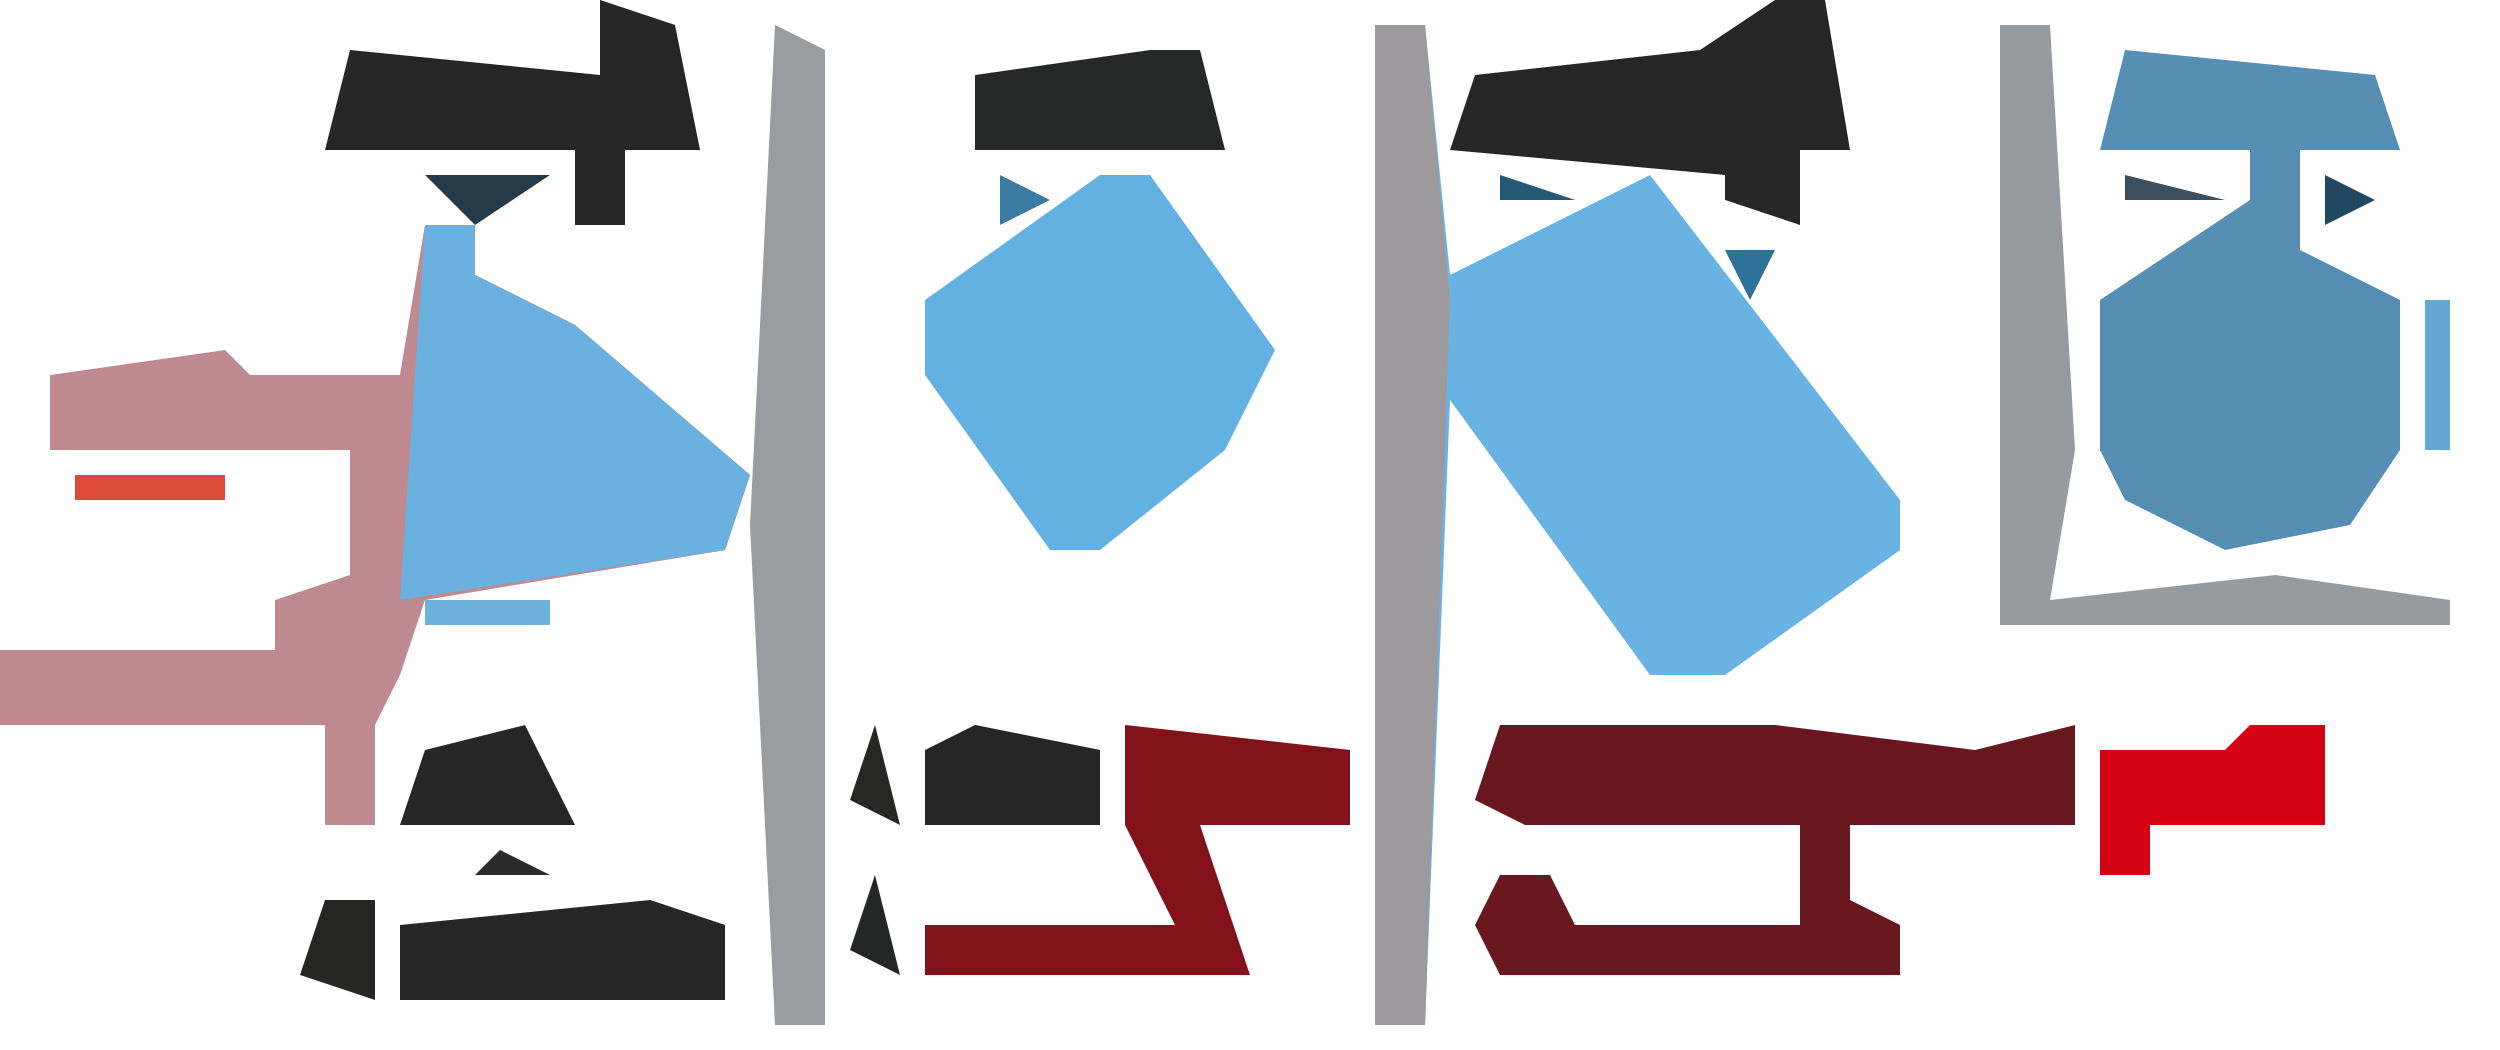
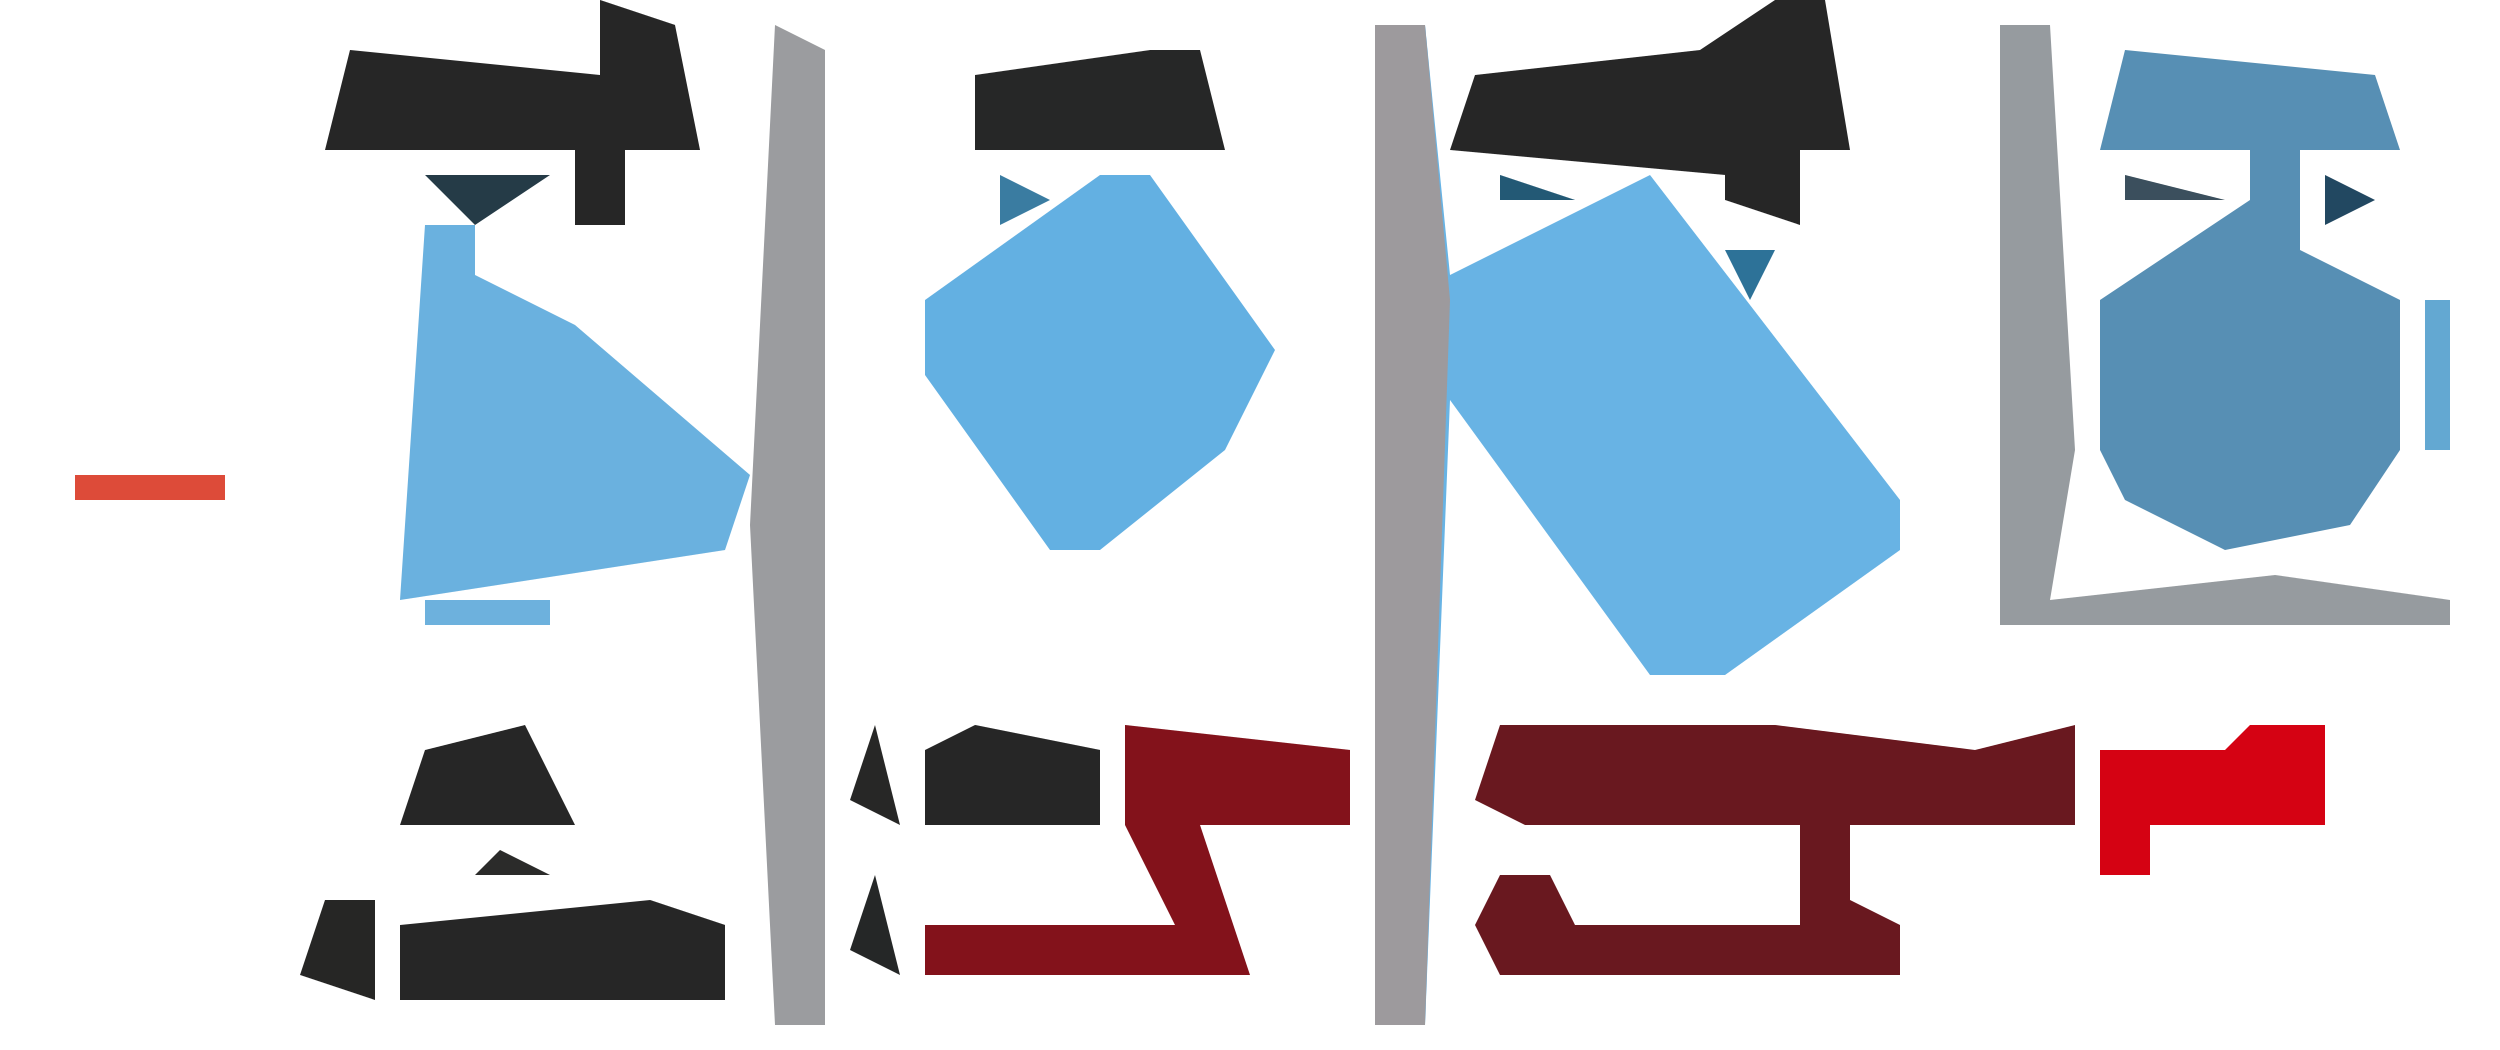
<svg xmlns="http://www.w3.org/2000/svg" version="1.1" width="100" height="42">
  <path d="M0,0 L2,0 L3,10 L7,8 L11,6 L21,19 L21,21 L14,26 L11,26 L3,15 L2,40 L0,40 Z M2,11 Z " fill="#68B3E4" transform="translate(55,1)" />
-   <path d="M0,0 L2,0 L2,2 L6,4 L13,10 L12,13 L0,15 L-1,18 L-2,20 L-2,24 L-4,24 L-4,20 L-17,20 L-17,17 L-6,17 L-6,15 L-3,14 L-3,9 L-15,9 L-15,6 L-8,5 L-7,6 L-1,6 Z " fill="#BF8990" transform="translate(17,9)" />
  <path d="M0,0 L10,1 L11,4 L7,4 L7,8 L11,10 L11,16 L9,19 L4,20 L0,18 L-1,16 L-1,10 L5,6 L5,4 L-1,4 Z " fill="#578FB4" transform="translate(85,2)" />
  <path d="M0,0 L2,0 L7,7 L5,11 L0,15 L-2,15 L-7,8 L-7,5 Z " fill="#63B0E2" transform="translate(44,7)" />
  <path d="M0,0 L8,0 L11,0 L19,1 L23,0 L23,4 L14,4 L14,7 L16,8 L16,10 L0,10 L-1,8 L0,6 L2,6 L3,8 L12,8 L12,4 L1,4 L-1,3 Z " fill="#69181F" transform="translate(60,29)" />
  <path d="M0,0 L2,0 L2,2 L6,4 L13,10 L12,13 L-1,15 Z " fill="#6AB1DF" transform="translate(17,9)" />
  <path d="M0,0 L2,0 L3,11 L2,40 L0,40 Z " fill="#9D9A9D" transform="translate(55,1)" />
  <path d="M0,0 L2,1 L2,40 L0,40 L-1,20 Z " fill="#9B9C9F" transform="translate(31,1)" />
  <path d="M0,0 L2,0 L3,17 L2,23 L11,22 L18,23 L18,24 L0,24 Z " fill="#969B9F" transform="translate(80,1)" />
  <path d="M0,0 L2,0 L3,6 L1,6 L1,9 L-2,8 L-2,7 L-13,6 L-12,3 L-3,2 Z " fill="#262626" transform="translate(71,0)" />
  <path d="M0,0 L9,1 L9,4 L3,4 L5,10 L-8,10 L-8,8 L2,8 L0,4 Z " fill="#83121B" transform="translate(45,29)" />
  <path d="M0,0 L3,1 L4,6 L1,6 L1,9 L-1,9 L-1,6 L-11,6 L-10,2 L0,3 Z " fill="#262626" transform="translate(24,0)" />
  <path d="M0,0 L3,1 L3,4 L-10,4 L-10,1 Z " fill="#262626" transform="translate(26,36)" />
  <path d="M0,0 L3,0 L3,4 L-4,4 L-4,6 L-6,6 L-6,1 L-1,1 Z M0,2 Z " fill="#D50213" transform="translate(90,29)" />
  <path d="M0,0 L2,0 L3,4 L-7,4 L-7,1 Z " fill="#262727" transform="translate(46,2)" />
  <path d="M0,0 L5,1 L5,4 L-2,4 L-2,1 Z " fill="#262626" transform="translate(39,29)" />
  <path d="M0,0 L2,4 L-5,4 L-4,1 Z " fill="#262626" transform="translate(21,29)" />
  <path d="M0,0 L2,0 L2,4 L-1,3 Z " fill="#262625" transform="translate(13,36)" />
  <path d="M0,0 L1,4 L-1,3 Z " fill="#252727" transform="translate(35,35)" />
  <path d="M0,0 L1,4 L-1,3 Z " fill="#272726" transform="translate(35,29)" />
  <path d="M0,0 L6,0 L6,1 L0,1 Z " fill="#DD4B39" transform="translate(3,19)" />
  <path d="M0,0 L1,0 L1,6 L0,6 Z " fill="#63A8D2" transform="translate(97,12)" />
  <path d="M0,0 L4,1 L0,1 Z " fill="#3B4F5D" transform="translate(85,7)" />
  <path d="M0,0 L5,0 L2,2 Z " fill="#253B47" transform="translate(17,7)" />
  <path d="M0,0 L5,0 L5,1 L0,1 Z " fill="#6DB1DD" transform="translate(17,24)" />
  <path d="M0,0 L2,1 L-1,1 Z " fill="#2B2B2A" transform="translate(20,34)" />
  <path d="M0,0 L4,1 Z " fill="#53A5D8" transform="translate(24,23)" />
  <path d="M0,0 L1,4 Z " fill="#95A0AF" transform="translate(13,18)" />
  <path d="M0,0 L3,1 L0,1 Z " fill="#235975" transform="translate(60,7)" />
  <path d="M0,0 Z " fill="#C7655A" transform="translate(14,11)" />
  <path d="M0,0 L2,0 L1,2 Z " fill="#2D7298" transform="translate(69,10)" />
  <path d="M0,0 L2,1 L0,2 Z " fill="#224861" transform="translate(93,7)" />
  <path d="M0,0 L2,1 L0,2 Z " fill="#3A7CA1" transform="translate(40,7)" />
  <path d="M0,0 Z " fill="#2A2C2B" transform="translate(12,2)" />
  <path d="M0,0 L2,1 Z " fill="#2B2B2A" transform="translate(22,35)" />
  <path d="M0,0 L2,1 Z " fill="#2B2B2A" transform="translate(17,34)" />
  <path d="M0,0 L2,1 Z " fill="#DD4B39" transform="translate(73,28)" />
  <path d="M0,0 L2,1 Z " fill="#DD4B39" transform="translate(52,28)" />
  <path d="M0,0 L2,1 Z " fill="#66ACDD" transform="translate(70,26)" />
  <path d="M0,0 Z " fill="#5895BB" transform="translate(64,25)" />
  <path d="M0,0 L2,1 Z " fill="#379CD8" transform="translate(92,22)" />
  <path d="M0,0 L2,1 Z " fill="#5895BB" transform="translate(77,20)" />
  <path d="M0,0 L2,1 Z " fill="#5895BB" transform="translate(46,20)" />
  <path d="M0,0 Z " fill="#66ACDD" transform="translate(83,18)" />
  <path d="M0,0 Z " fill="#639BBD" transform="translate(37,16)" />
  <path d="M0,0 Z " fill="#639BBD" transform="translate(52,14)" />
  <path d="M0,0 L2,1 Z " fill="#66ACDD" transform="translate(25,14)" />
  <path d="M0,0 L2,1 Z " fill="#639BBD" transform="translate(58,10)" />
  <path d="M0,0 Z " fill="#5895BB" transform="translate(15,9)" />
  <path d="M0,0 Z " fill="#66ACDD" transform="translate(68,8)" />
  <path d="M0,0 L2,1 Z " fill="#2B2B2A" transform="translate(14,7)" />
  <path d="M0,0 Z " fill="#2A2C2C" transform="translate(29,4)" />
  <path d="M0,0 Z " fill="#2A2C2C" transform="translate(74,1)" />
  <path d="M0,0 Z " fill="#2B2B2A" transform="translate(72,40)" />
  <path d="M0,0 Z " fill="#2B2B2A" transform="translate(47,40)" />
  <path d="M0,0 Z " fill="#A7A7AB" transform="translate(58,38)" />
  <path d="M0,0 Z " fill="#A7A7AB" transform="translate(58,36)" />
  <path d="M0,0 Z " fill="#2B2B2A" transform="translate(29,36)" />
  <path d="M0,0 Z " fill="#2B2B2A" transform="translate(64,35)" />
  <path d="M0,0 Z " fill="#DD4B39" transform="translate(82,34)" />
  <path d="M0,0 Z " fill="#DD4B39" transform="translate(75,34)" />
  <path d="M0,0 Z " fill="#DD4B39" transform="translate(70,34)" />
  <path d="M0,0 Z " fill="#2B2B2A" transform="translate(14,34)" />
  <path d="M0,0 Z " fill="#A7A7AB" transform="translate(58,32)" />
  <path d="M0,0 Z " fill="#A7A7AB" transform="translate(11,30)" />
  <path d="M0,0 Z " fill="#A7A7AB" transform="translate(1,30)" />
  <path d="M0,0 Z " fill="#DD4B39" transform="translate(78,28)" />
  <path d="M0,0 Z " fill="#1C87C1" transform="translate(68,28)" />
  <path d="M0,0 Z " fill="#2B2B2A" transform="translate(63,28)" />
  <path d="M0,0 Z " fill="#DD4B39" transform="translate(47,28)" />
  <path d="M0,0 Z " fill="#64B5E5" transform="translate(69,27)" />
  <path d="M0,0 Z " fill="#0A84CC" transform="translate(65,27)" />
  <path d="M0,0 Z " fill="#C2D5EF" transform="translate(15,27)" />
  <path d="M0,0 Z " fill="#1C87C1" transform="translate(72,25)" />
  <path d="M0,0 Z " fill="#42A5DD" transform="translate(73,24)" />
  <path d="M0,0 Z " fill="#42A5DD" transform="translate(63,24)" />
  <path d="M0,0 Z " fill="#A7A7AB" transform="translate(3,24)" />
  <path d="M0,0 Z " fill="#A7A7AB" transform="translate(1,24)" />
  <path d="M0,0 Z " fill="#64B5E5" transform="translate(74,23)" />
  <path d="M0,0 Z " fill="#1C87C1" transform="translate(62,23)" />
  <path d="M0,0 Z " fill="#0A84CC" transform="translate(43,23)" />
  <path d="M0,0 Z " fill="#64B5E5" transform="translate(87,22)" />
  <path d="M0,0 Z " fill="#A7A7AB" transform="translate(78,22)" />
  <path d="M0,0 Z " fill="#0A84CC" transform="translate(76,22)" />
  <path d="M0,0 Z " fill="#1F90D0" transform="translate(61,22)" />
  <path d="M0,0 Z " fill="#1C87C1" transform="translate(44,22)" />
  <path d="M0,0 Z " fill="#0A84CC" transform="translate(41,22)" />
  <path d="M0,0 Z " fill="#A7A7AB" transform="translate(12,22)" />
  <path d="M0,0 Z " fill="#1F90D0" transform="translate(94,21)" />
  <path d="M0,0 Z " fill="#0A84CC" transform="translate(85,21)" />
  <path d="M0,0 Z " fill="#64B5E5" transform="translate(45,21)" />
  <path d="M0,0 Z " fill="#1F90D0" transform="translate(95,20)" />
  <path d="M0,0 Z " fill="#0A84CC" transform="translate(84,20)" />
  <path d="M0,0 Z " fill="#64B5E5" transform="translate(60,20)" />
  <path d="M0,0 Z " fill="#64B5E5" transform="translate(40,20)" />
  <path d="M0,0 Z " fill="#1F90D0" transform="translate(96,19)" />
  <path d="M0,0 Z " fill="#1C87C1" transform="translate(76,19)" />
  <path d="M0,0 Z " fill="#42A5DD" transform="translate(59,19)" />
  <path d="M0,0 Z " fill="#1C87C1" transform="translate(48,19)" />
  <path d="M0,0 Z " fill="#42A5DD" transform="translate(39,19)" />
  <path d="M0,0 Z " fill="#A7A7AB" transform="translate(78,18)" />
  <path d="M0,0 Z " fill="#C2D5EF" transform="translate(75,18)" />
  <path d="M0,0 Z " fill="#1C87C1" transform="translate(58,18)" />
  <path d="M0,0 Z " fill="#42A5DD" transform="translate(49,18)" />
  <path d="M0,0 Z " fill="#1C87C1" transform="translate(38,18)" />
  <path d="M0,0 Z " fill="#C2D5EF" transform="translate(50,17)" />
  <path d="M0,0 Z " fill="#1C87C1" transform="translate(29,17)" />
  <path d="M0,0 Z " fill="#A7A7AB" transform="translate(78,16)" />
  <path d="M0,0 Z " fill="#1F90D0" transform="translate(74,16)" />
  <path d="M0,0 Z " fill="#1F90D0" transform="translate(28,16)" />
  <path d="M0,0 Z " fill="#42A5DD" transform="translate(73,15)" />
  <path d="M0,0 Z " fill="#C2D5EF" transform="translate(36,15)" />
  <path d="M0,0 Z " fill="#0A84CC" transform="translate(27,15)" />
  <path d="M0,0 Z " fill="#A7A7AB" transform="translate(78,14)" />
  <path d="M0,0 Z " fill="#42A5DD" transform="translate(72,14)" />
  <path d="M0,0 Z " fill="#1F90D0" transform="translate(35,14)" />
  <path d="M0,0 Z " fill="#42A5DD" transform="translate(24,13)" />
  <path d="M0,0 Z " fill="#DD4B39" transform="translate(3,13)" />
  <path d="M0,0 Z " fill="#A7A7AB" transform="translate(78,12)" />
  <path d="M0,0 Z " fill="#1F90D0" transform="translate(71,12)" />
  <path d="M0,0 Z " fill="#0A84CC" transform="translate(51,12)" />
  <path d="M0,0 Z " fill="#42A5DD" transform="translate(23,12)" />
  <path d="M0,0 Z " fill="#1F90D0" transform="translate(96,11)" />
-   <path d="M0,0 Z " fill="#1F90D0" transform="translate(83,11)" />
  <path d="M0,0 Z " fill="#1C87C1" transform="translate(50,11)" />
  <path d="M0,0 Z " fill="#0A84CC" transform="translate(36,11)" />
  <path d="M0,0 Z " fill="#42A5DD" transform="translate(22,11)" />
  <path d="M0,0 Z " fill="#1F90D0" transform="translate(95,10)" />
  <path d="M0,0 Z " fill="#1F90D0" transform="translate(84,10)" />
  <path d="M0,0 Z " fill="#A7A7AB" transform="translate(78,10)" />
  <path d="M0,0 Z " fill="#42A5DD" transform="translate(49,10)" />
  <path d="M0,0 Z " fill="#1F90D0" transform="translate(37,10)" />
  <path d="M0,0 Z " fill="#2B2B2A" transform="translate(24,10)" />
  <path d="M0,0 Z " fill="#1C87C1" transform="translate(21,10)" />
  <path d="M0,0 Z " fill="#1F90D0" transform="translate(94,9)" />
  <path d="M0,0 Z " fill="#1F90D0" transform="translate(85,9)" />
  <path d="M0,0 Z " fill="#42A5DD" transform="translate(60,9)" />
  <path d="M0,0 Z " fill="#64B5E5" transform="translate(48,9)" />
  <path d="M0,0 Z " fill="#64B5E5" transform="translate(39,9)" />
  <path d="M0,0 Z " fill="#1F90D0" transform="translate(20,9)" />
  <path d="M0,0 Z " fill="#A7A7AB" transform="translate(78,8)" />
  <path d="M0,0 Z " fill="#2A2E2E" transform="translate(73,7)" />
  <path d="M0,0 Z " fill="#1F90D0" transform="translate(67,7)" />
  <path d="M0,0 Z " fill="#202434" transform="translate(47,7)" />
  <path d="M0,0 Z " fill="#202434" transform="translate(26,7)" />
  <path d="M0,0 Z " fill="#2B2B2A" transform="translate(37,4)" />
  <path d="M0,0 Z " fill="#2B2B2A" transform="translate(49,3)" />
  <path d="M0,0 Z " fill="#2B2B2A" transform="translate(90,1)" />
  <path d="M0,0 Z " fill="#2B2B2A" transform="translate(65,1)" />
  <path d="M0,0 Z " fill="#2B2B2A" transform="translate(62,1)" />
  <path d="M0,0 Z " fill="#2B2B2A" transform="translate(59,1)" />
  <path d="M0,0 Z " fill="#2B2B2A" transform="translate(45,1)" />
  <path d="M0,0 Z " fill="#2B2B2A" transform="translate(43,1)" />
  <path d="M0,0 Z " fill="#2B2B2A" transform="translate(21,1)" />
  <path d="M0,0 Z " fill="#2B2B2A" transform="translate(19,1)" />
  <path d="M0,0 Z " fill="#2B2B2A" transform="translate(16,1)" />
</svg>